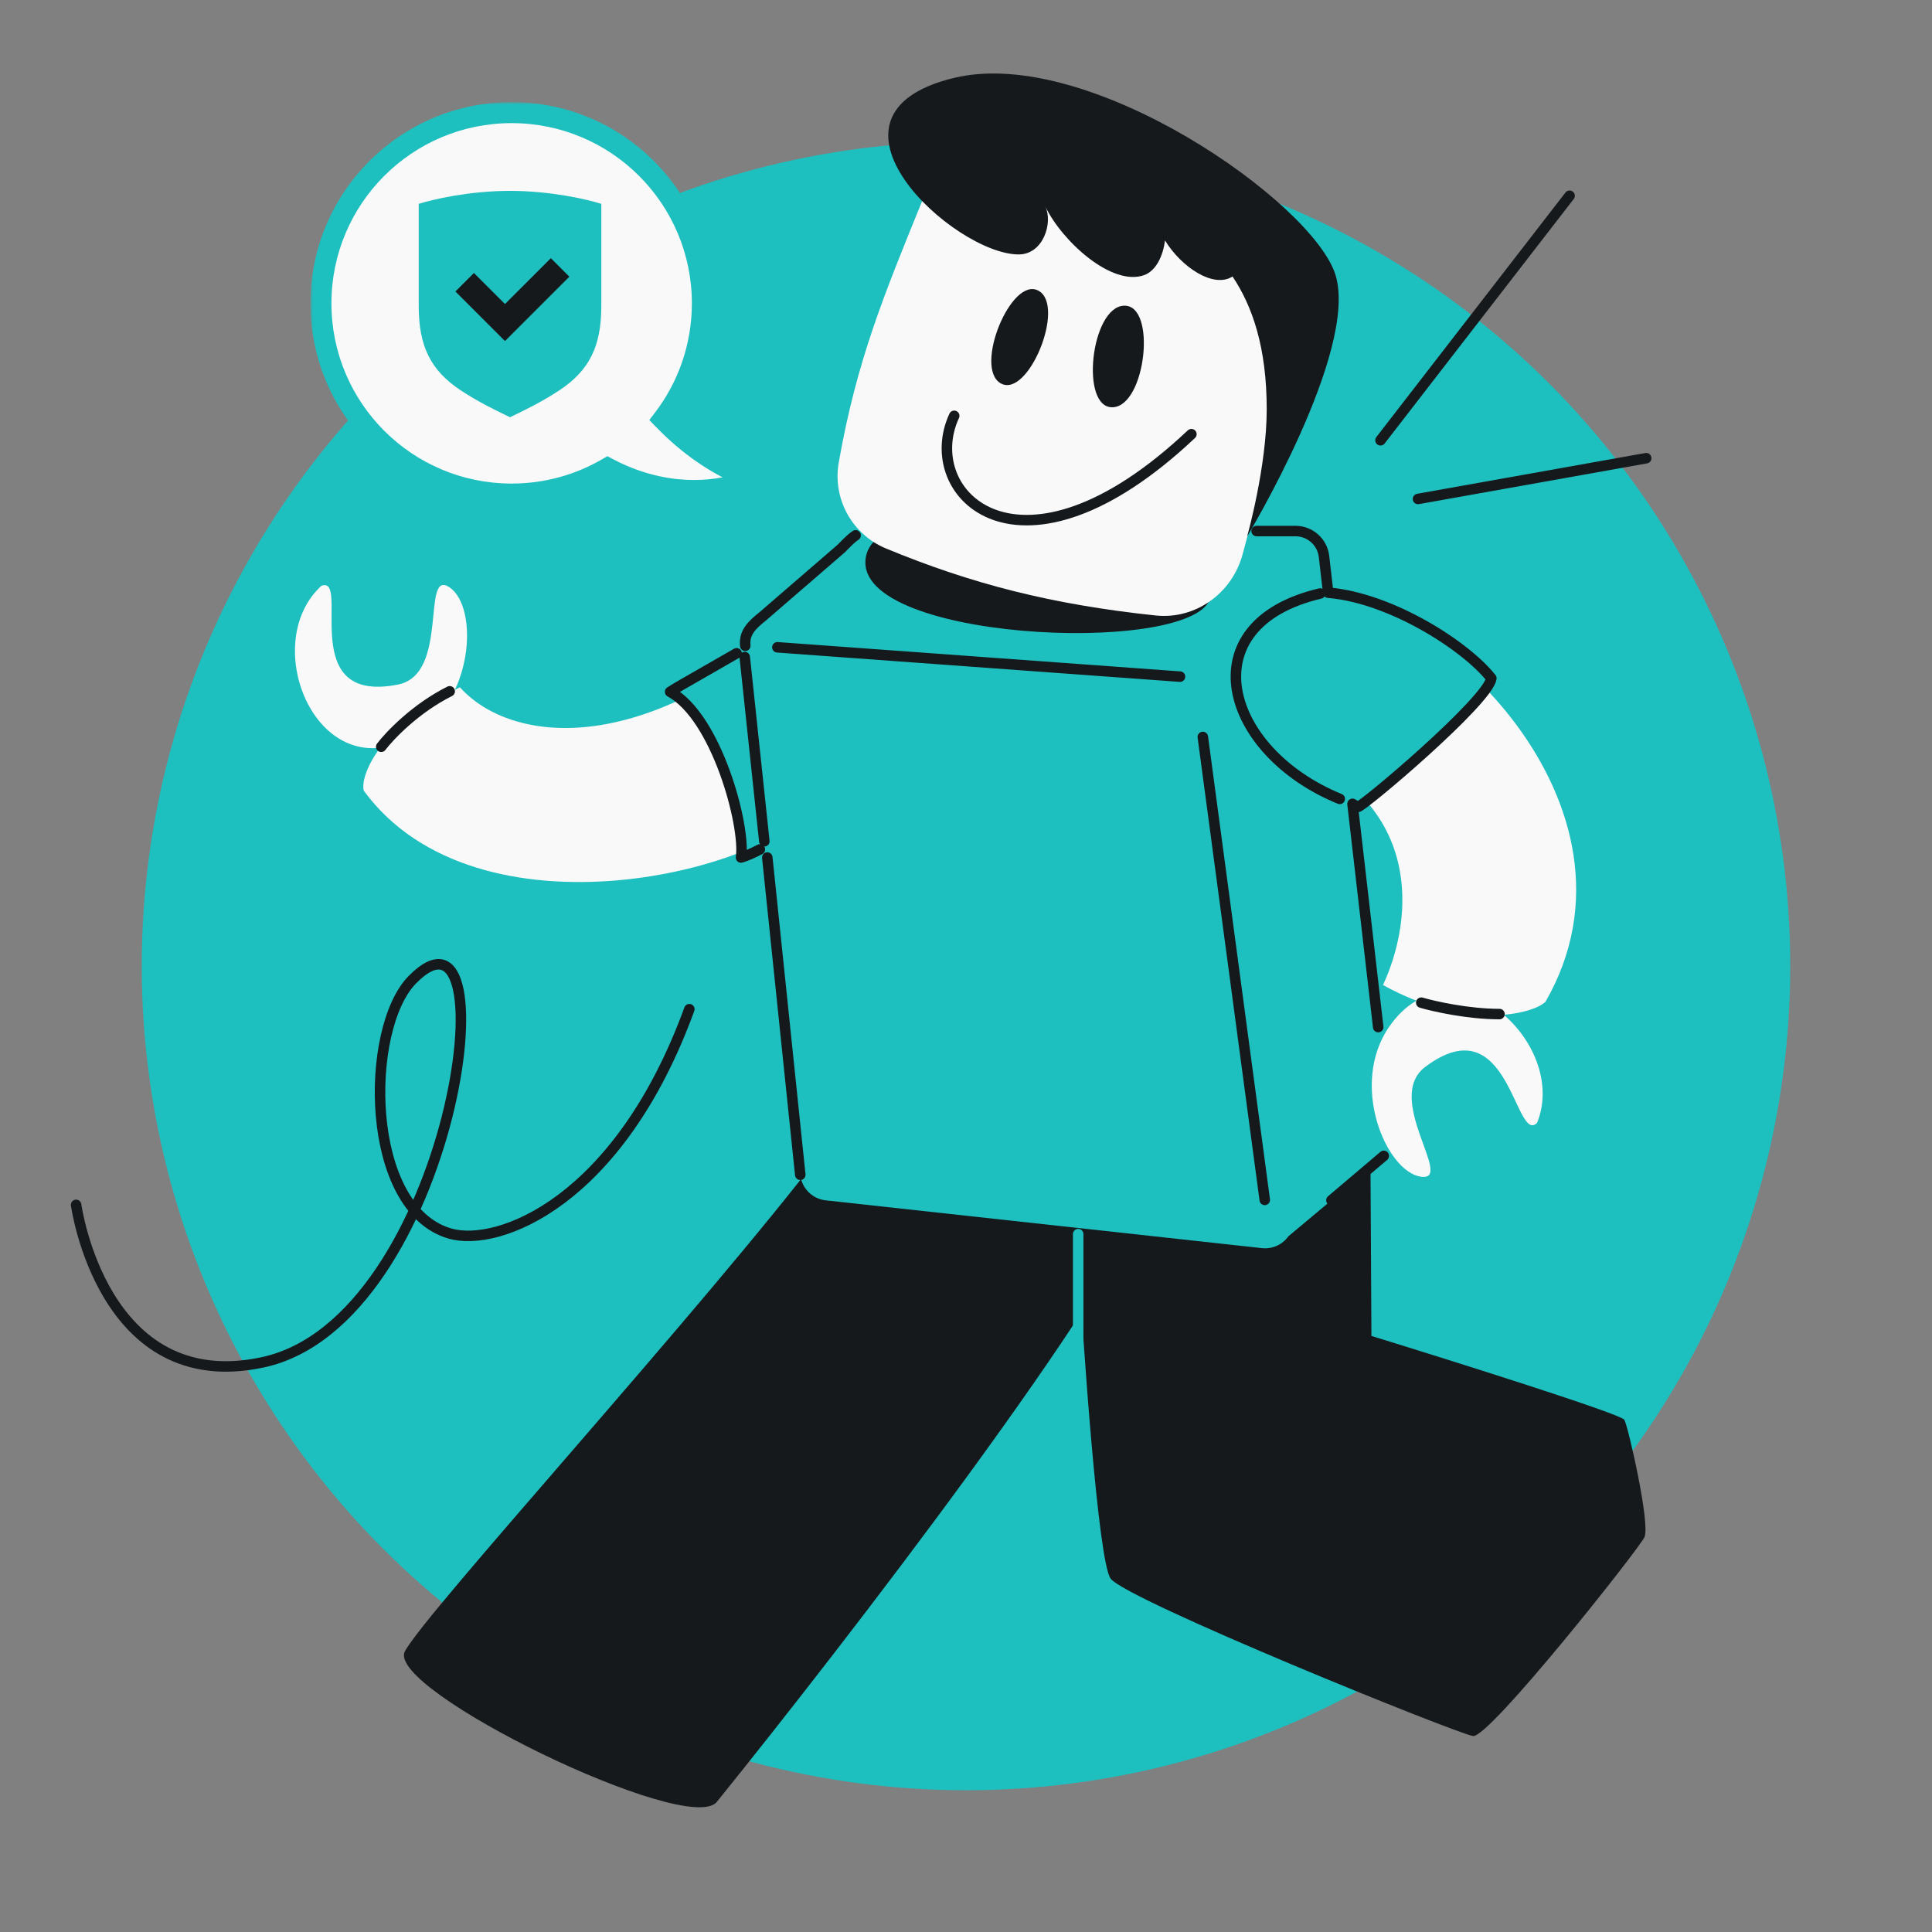
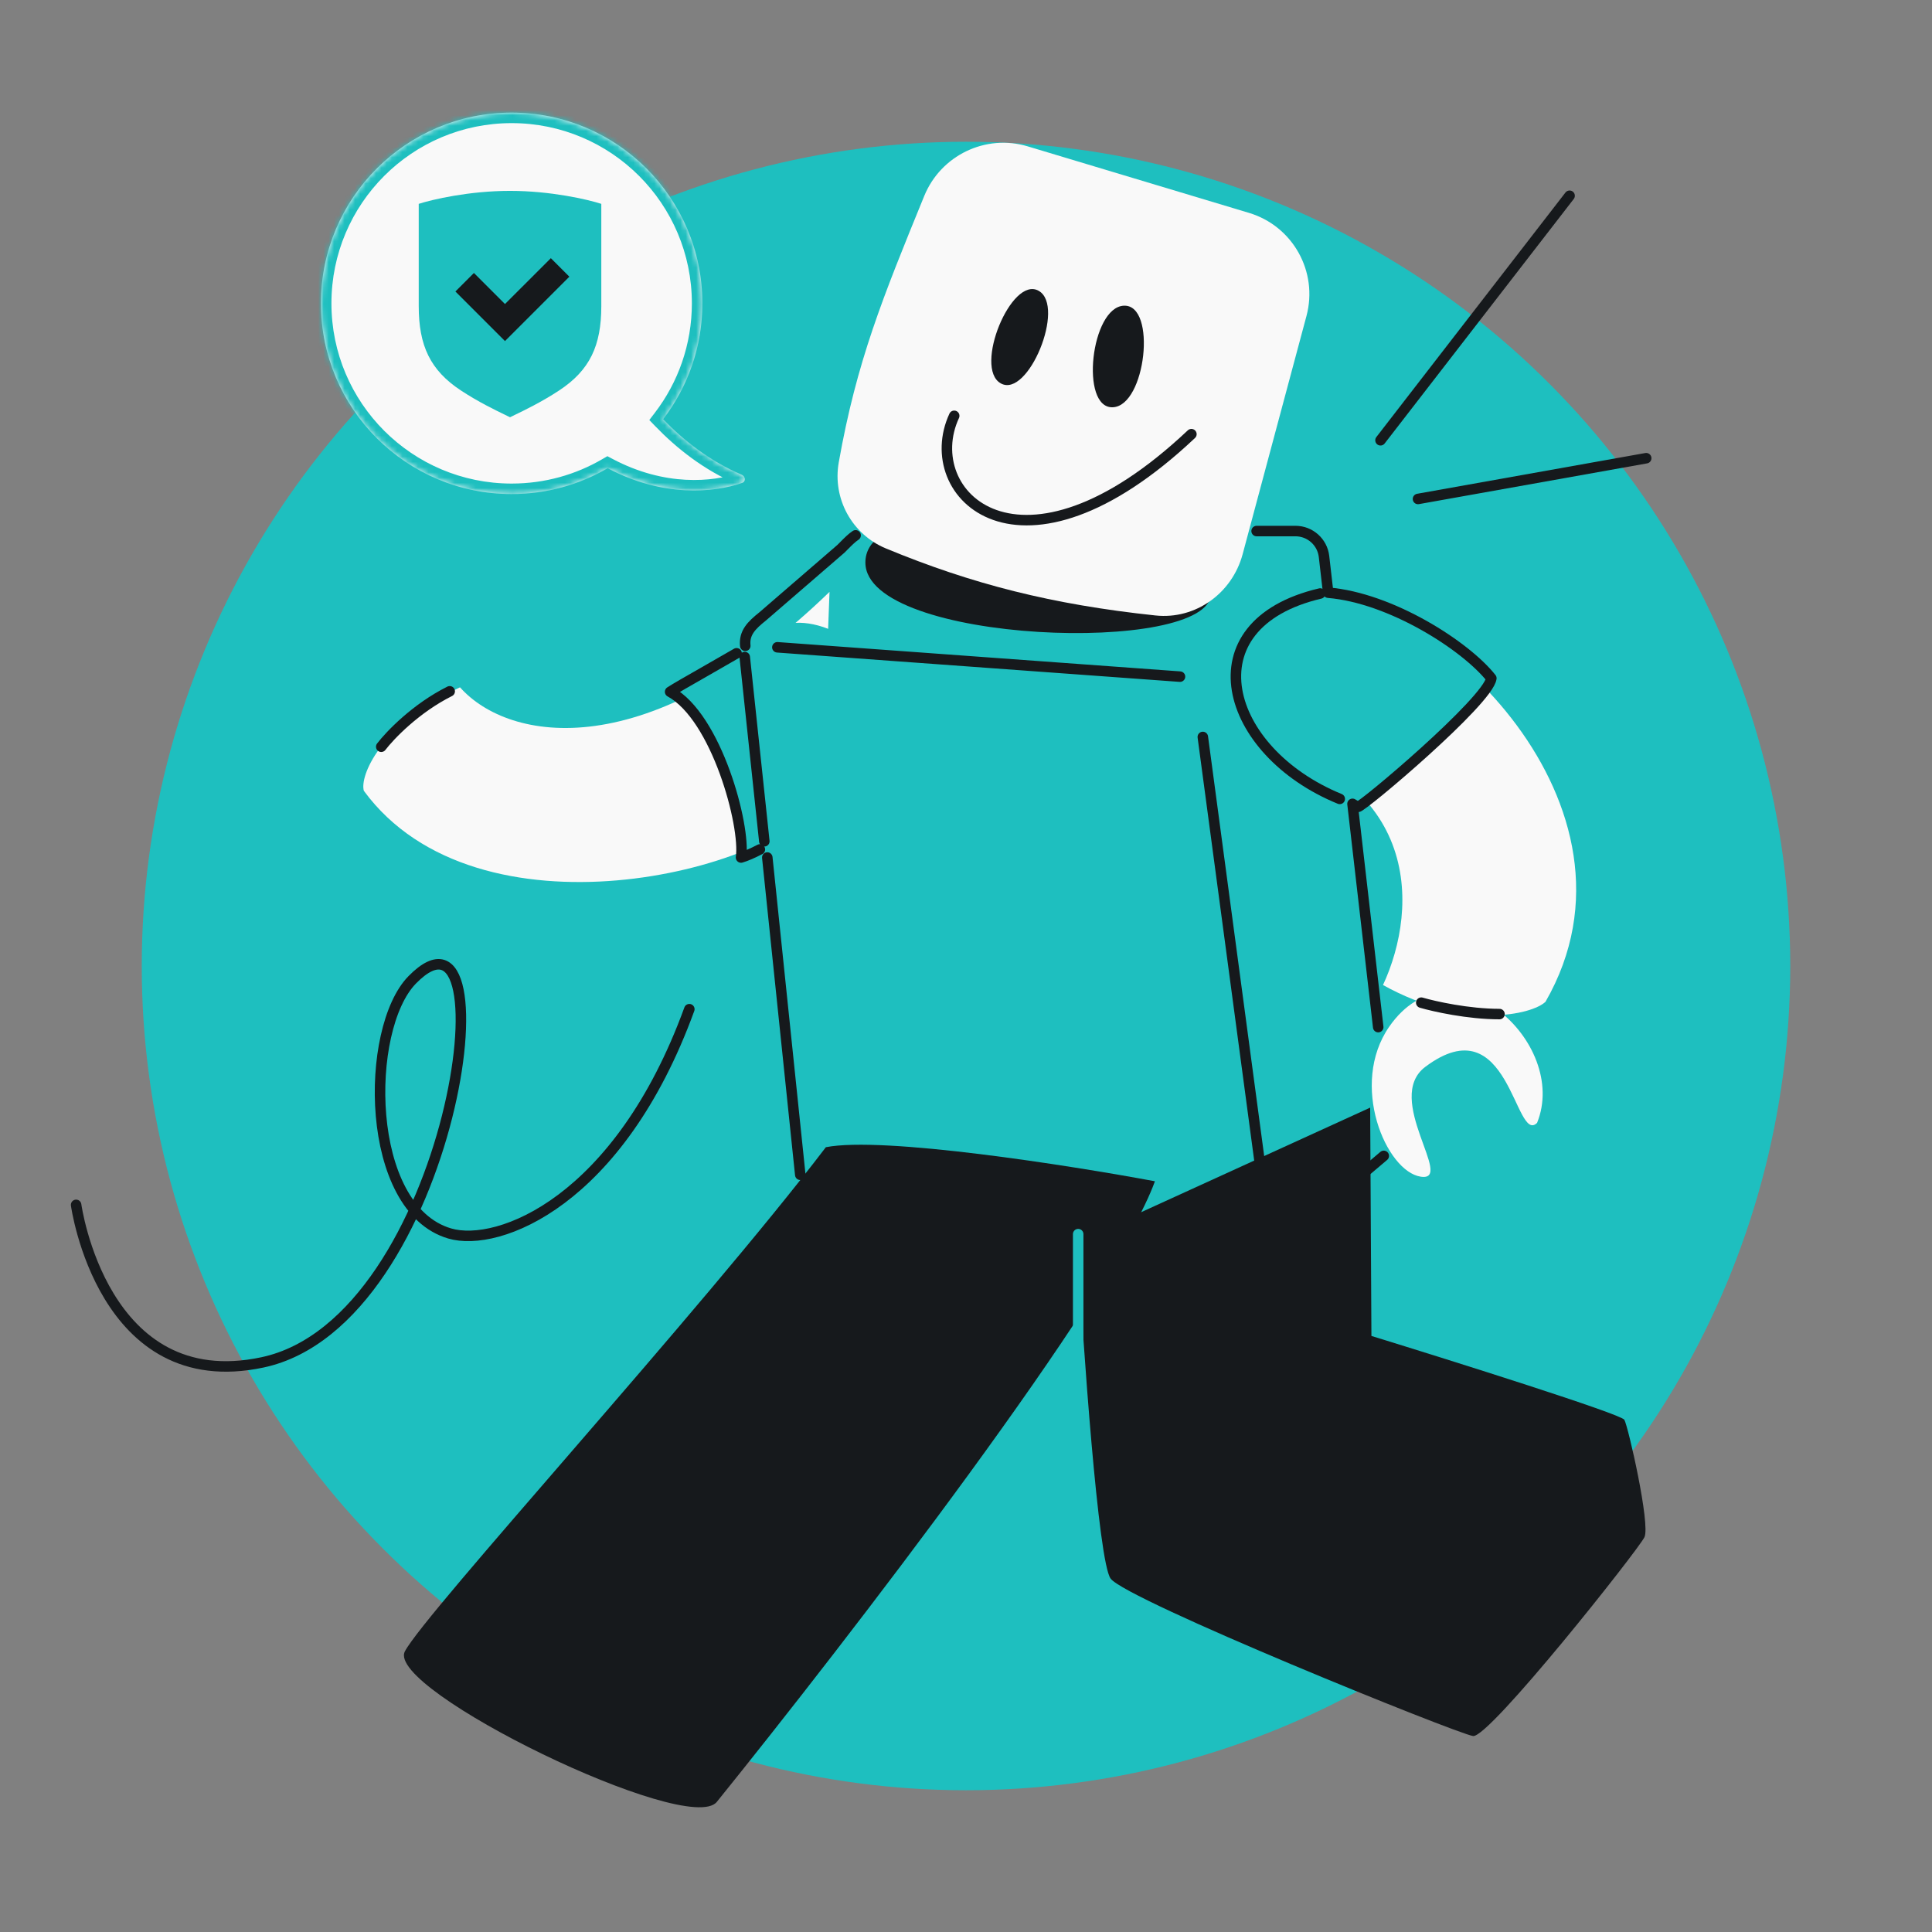
<svg xmlns="http://www.w3.org/2000/svg" width="368" height="368" viewBox="0 0 368 368" fill="none">
  <rect x="0" y="0" width="368" height="368" fill="#808080" stroke="none" />
  <circle cx="184" cy="184" r="157" fill="#1EBFBF" />
  <path d="M158.004 112.738C123.553 146.089 96.932 141.388 87.621 130.92C72.227 138.126 68.481 147.961 69.309 150.639C90.911 180.046 147.212 166.219 156.523 152.099L158.004 112.738Z" fill="#F9F9F9" />
  <path d="M77.118 314.552C80.901 307.273 133.551 249.698 157.306 218.516C168.168 216.393 203.617 221.957 219.984 225.004C212.288 246.403 161.147 312.727 136.539 343.214C131.119 349.93 73.335 321.831 77.118 314.552Z" fill="#16191C" />
  <path d="M211.543 300.68C209.188 297.441 206.319 256.514 205.179 236.455L260.984 210.978L261.223 254.466C277.033 259.336 308.801 269.348 309.401 270.435C310.152 271.794 314.382 290.384 313.229 292.793C312.076 295.203 283.657 331.102 280.582 330.671C277.507 330.24 214.487 304.73 211.543 300.68Z" fill="#16191C" />
  <path d="M205.368 256.499L205.368 235.074" stroke="#1EBFBF" stroke-width="2" stroke-linecap="round" stroke-linejoin="round" />
-   <path d="M160.19 104.521C162.319 102.394 163.323 101.153 165.849 101.153L246.754 101.153C249.536 101.153 251.876 103.236 252.193 105.996L264.844 215.856C265.133 218.367 263.912 219.955 261.783 221.778L245.421 235.474C244.32 237.015 242.438 237.966 240.363 237.738L157.282 228.638C154.719 228.357 152.699 226.329 152.433 223.768L141.958 123.008C141.701 120.531 143.156 119.102 145.284 117.399L160.19 104.521Z" fill="#1EBFBF" />
  <path d="M230.66 113.049C230.66 124.892 164.835 122.674 164.835 107.149C164.835 90.382 230.66 101.206 230.66 113.049Z" fill="#16191C" />
  <path d="M234.146 139.655C271.096 146.796 270.287 172.861 263.429 187.625C279.117 196.317 291.844 193.249 294.38 190.816C315.938 153.278 272.375 113.457 252.125 114.459C238.804 115.118 231.973 128.787 234.146 139.655Z" fill="#F9F9F9" />
  <path d="M176.047 37.323C179.211 29.58 187.743 25.471 195.753 27.879L237.903 40.549C246.261 43.062 251.11 51.761 248.851 60.191L236.693 105.563C234.704 112.987 227.745 118.042 220.102 117.233C200.391 115.146 185.138 111.253 168.747 104.466C162.274 101.786 158.541 94.969 159.763 88.07C163.166 68.868 168.106 56.756 176.047 37.323Z" fill="#F9F9F9" />
  <path d="M181.754 79.204C174.829 94.125 194.286 113.49 226.934 82.697" stroke="#16191C" stroke-width="2" stroke-linecap="round" />
  <path d="M211.953 77.575C205.652 77.818 207.784 58.471 214.086 58.227C220.387 57.983 218.255 77.331 211.953 77.575Z" fill="#16191C" />
-   <path fill-rule="evenodd" clip-rule="evenodd" d="M254.392 52.405C250.221 38.666 207.507 8.625 181.735 14.834C152.575 21.861 181.735 48.465 194.021 48.465C198.767 48.465 200.572 42.365 199.123 39.364C202.318 45.981 211.796 54.616 217.93 52.405C220.231 51.575 221.544 48.695 221.902 45.797C224.998 50.848 231.119 54.999 234.767 52.667C238.542 58.293 241.28 66.146 241.28 77.963C241.28 88.919 237.554 102.181 237.554 102.181C237.554 102.181 258.791 66.898 254.392 52.405Z" fill="#16191C" />
  <path d="M190.616 73.018C195.82 75.961 203.045 58.333 197.84 55.391C192.636 52.448 185.411 70.075 190.616 73.018Z" fill="#16191C" />
-   <path d="M85.651 111.892C91.177 115.662 90.377 133.613 78.728 140.253C60.595 150.59 49.005 122.737 61.234 111.568C66.876 109.57 56.194 134.304 75.827 130.387C85.691 128.419 80.126 108.123 85.651 111.892Z" fill="#F9F9F9" />
  <path d="M270.615 224.129C264.004 223.116 256.973 206.579 264.613 195.559C276.504 178.406 298.986 198.522 292.778 213.877C288.553 218.116 287.506 191.195 271.49 203.205C263.443 209.24 277.226 225.143 270.615 224.129Z" fill="#F9F9F9" />
  <path d="M258.605 153.724C255.5 151.55 242.459 146.272 235.318 141.304C228.176 136.336 230.35 117.396 246.185 113.359C258.854 110.13 278.166 121.743 284.066 129.195C283.445 133.542 259.537 153.724 258.605 153.724Z" fill="#1EBFBF" />
  <path d="M127.641 131.774C130.178 130.11 142.392 123.472 148.203 119.637C154.014 115.802 170.204 123.172 169.126 135.977C168.264 146.221 148.578 161.125 141.151 163.336C142.051 157.231 136.47 136.546 127.641 131.774Z" fill="#1EBFBF" />
  <path d="M263.573 220.17L253.602 228.626M152.433 223.768L146.151 163.336M141.958 123.008C141.701 120.531 143.156 119.102 145.284 117.399L160.19 104.521C160.365 104.345 160.533 104.176 160.695 104.013C161.554 103.147 162.239 102.456 162.972 101.971M239.354 101.153L246.754 101.153C249.536 101.153 251.876 103.236 252.193 105.996L252.988 112.894C264.925 113.889 279.151 122.986 284.066 129.195C283.445 133.542 259.537 153.724 258.605 153.724C258.344 153.541 258.012 153.336 257.619 153.111L262.516 195.641M144.738 161.797C143.371 162.512 142.15 163.039 141.151 163.336C142.051 157.231 136.47 136.546 127.641 131.773C128.635 131.121 131.117 129.705 134.116 127.993C136.051 126.889 138.2 125.662 140.305 124.437" stroke="#16191C" stroke-width="2" stroke-linecap="round" stroke-linejoin="round" />
  <path d="M145.584 160.244L141.858 125.158M251.464 113.049C226.313 118.948 233.144 143.167 255.19 152.172M148.068 123.295L224.761 128.884M229.108 140.373L240.907 228.554M270.715 190.984C273.199 191.708 279.657 193.157 285.618 193.157M72.617 142.236C74.273 140.062 79.2 134.908 85.658 131.679" stroke="#16191C" stroke-width="2" stroke-linecap="round" stroke-linejoin="round" />
  <mask id="path-20-outside-1_4595_9317" maskUnits="userSpaceOnUse" x="59.129" y="19.452" width="85" height="77" fill="black">
-     <rect fill="white" x="59.129" y="19.452" width="85" height="77" />
    <path fill-rule="evenodd" clip-rule="evenodd" d="M126.312 79.854C131 73.735 133.785 66.083 133.785 57.78C133.785 37.717 117.52 21.452 97.457 21.452C77.393 21.452 61.129 37.717 61.129 57.78C61.129 77.844 77.393 94.108 97.457 94.108C104.123 94.108 110.369 92.313 115.739 89.18C126.271 94.771 136.01 93.861 141.368 91.981C142.102 91.724 142.009 90.731 141.263 90.416C135.204 87.855 130.151 83.83 126.312 79.854Z" />
  </mask>
  <path fill-rule="evenodd" clip-rule="evenodd" d="M126.312 79.854C131 73.735 133.785 66.083 133.785 57.78C133.785 37.717 117.52 21.452 97.457 21.452C77.393 21.452 61.129 37.717 61.129 57.78C61.129 77.844 77.393 94.108 97.457 94.108C104.123 94.108 110.369 92.313 115.739 89.18C126.271 94.771 136.01 93.861 141.368 91.981C142.102 91.724 142.009 90.731 141.263 90.416C135.204 87.855 130.151 83.83 126.312 79.854Z" fill="#F9F9F9" />
  <path d="M126.312 79.854L124.725 78.637L123.678 80.004L124.874 81.243L126.312 79.854ZM115.739 89.18L116.677 87.413L115.693 86.891L114.731 87.452L115.739 89.18ZM141.368 91.981L140.705 90.094L141.368 91.981ZM141.263 90.416L140.484 92.258L140.484 92.258L141.263 90.416ZM131.785 57.78C131.785 65.628 129.154 72.856 124.725 78.637L127.9 81.07C132.845 74.615 135.785 66.538 135.785 57.78H131.785ZM97.457 23.452C116.416 23.452 131.785 38.821 131.785 57.78H135.785C135.785 36.612 118.625 19.452 97.457 19.452V23.452ZM63.129 57.78C63.129 38.821 78.498 23.452 97.457 23.452V19.452C76.289 19.452 59.129 36.612 59.129 57.78H63.129ZM97.457 92.108C78.498 92.108 63.129 76.739 63.129 57.78H59.129C59.129 78.948 76.289 96.108 97.457 96.108V92.108ZM114.731 87.452C109.659 90.412 103.759 92.108 97.457 92.108V96.108C104.486 96.108 111.079 94.214 116.747 90.907L114.731 87.452ZM114.801 90.946C125.881 96.829 136.207 95.911 142.03 93.869L140.705 90.094C135.813 91.811 126.661 92.714 116.677 87.413L114.801 90.946ZM142.03 93.869C143.329 93.413 143.953 92.206 143.865 91.066C143.782 89.995 143.099 89.02 142.041 88.574L140.484 92.258C140.174 92.127 139.91 91.806 139.877 91.374C139.86 91.154 139.903 90.882 140.065 90.621C140.235 90.346 140.48 90.173 140.705 90.094L142.03 93.869ZM142.041 88.574C136.298 86.146 131.461 82.307 127.751 78.464L124.874 81.243C128.842 85.353 134.11 89.564 140.484 92.258L142.041 88.574Z" fill="#1EBFBF" mask="url(#path-20-outside-1_4595_9317)" />
  <path d="M97.146 36.356C89.356 36.356 82.309 38.005 79.758 38.829V58.303C79.758 65.799 81.922 70.513 87.795 74.377C91.13 76.571 94.468 78.178 96.19 79.008L96.19 79.008C96.615 79.213 96.942 79.37 97.146 79.478C97.348 79.371 97.671 79.216 98.091 79.014L98.102 79.008L98.103 79.008C99.825 78.178 103.163 76.571 106.497 74.377C112.37 70.513 114.534 65.799 114.534 58.303V38.829C111.984 38.005 104.936 36.356 97.146 36.356Z" fill="#1EBFBF" />
  <path d="M108.45 52.701L104.924 49.175L96.188 57.911L90.271 51.994L86.744 55.52L96.188 64.964L108.45 52.701Z" fill="#16191C" />
  <path d="M14.5 229.5C14.5 229.5 19.5 266 50 259.5C86.402 251.742 97.81 166.924 78.516 186.637C69.418 195.933 69.391 230.174 85.658 234.949C94.928 237.671 117.95 228.864 131.301 192.226M262.952 83.862L298.97 37.287M270.094 95.04L313.563 87.277" stroke="#16191C" stroke-width="2" stroke-linecap="round" stroke-linejoin="round" />
</svg>